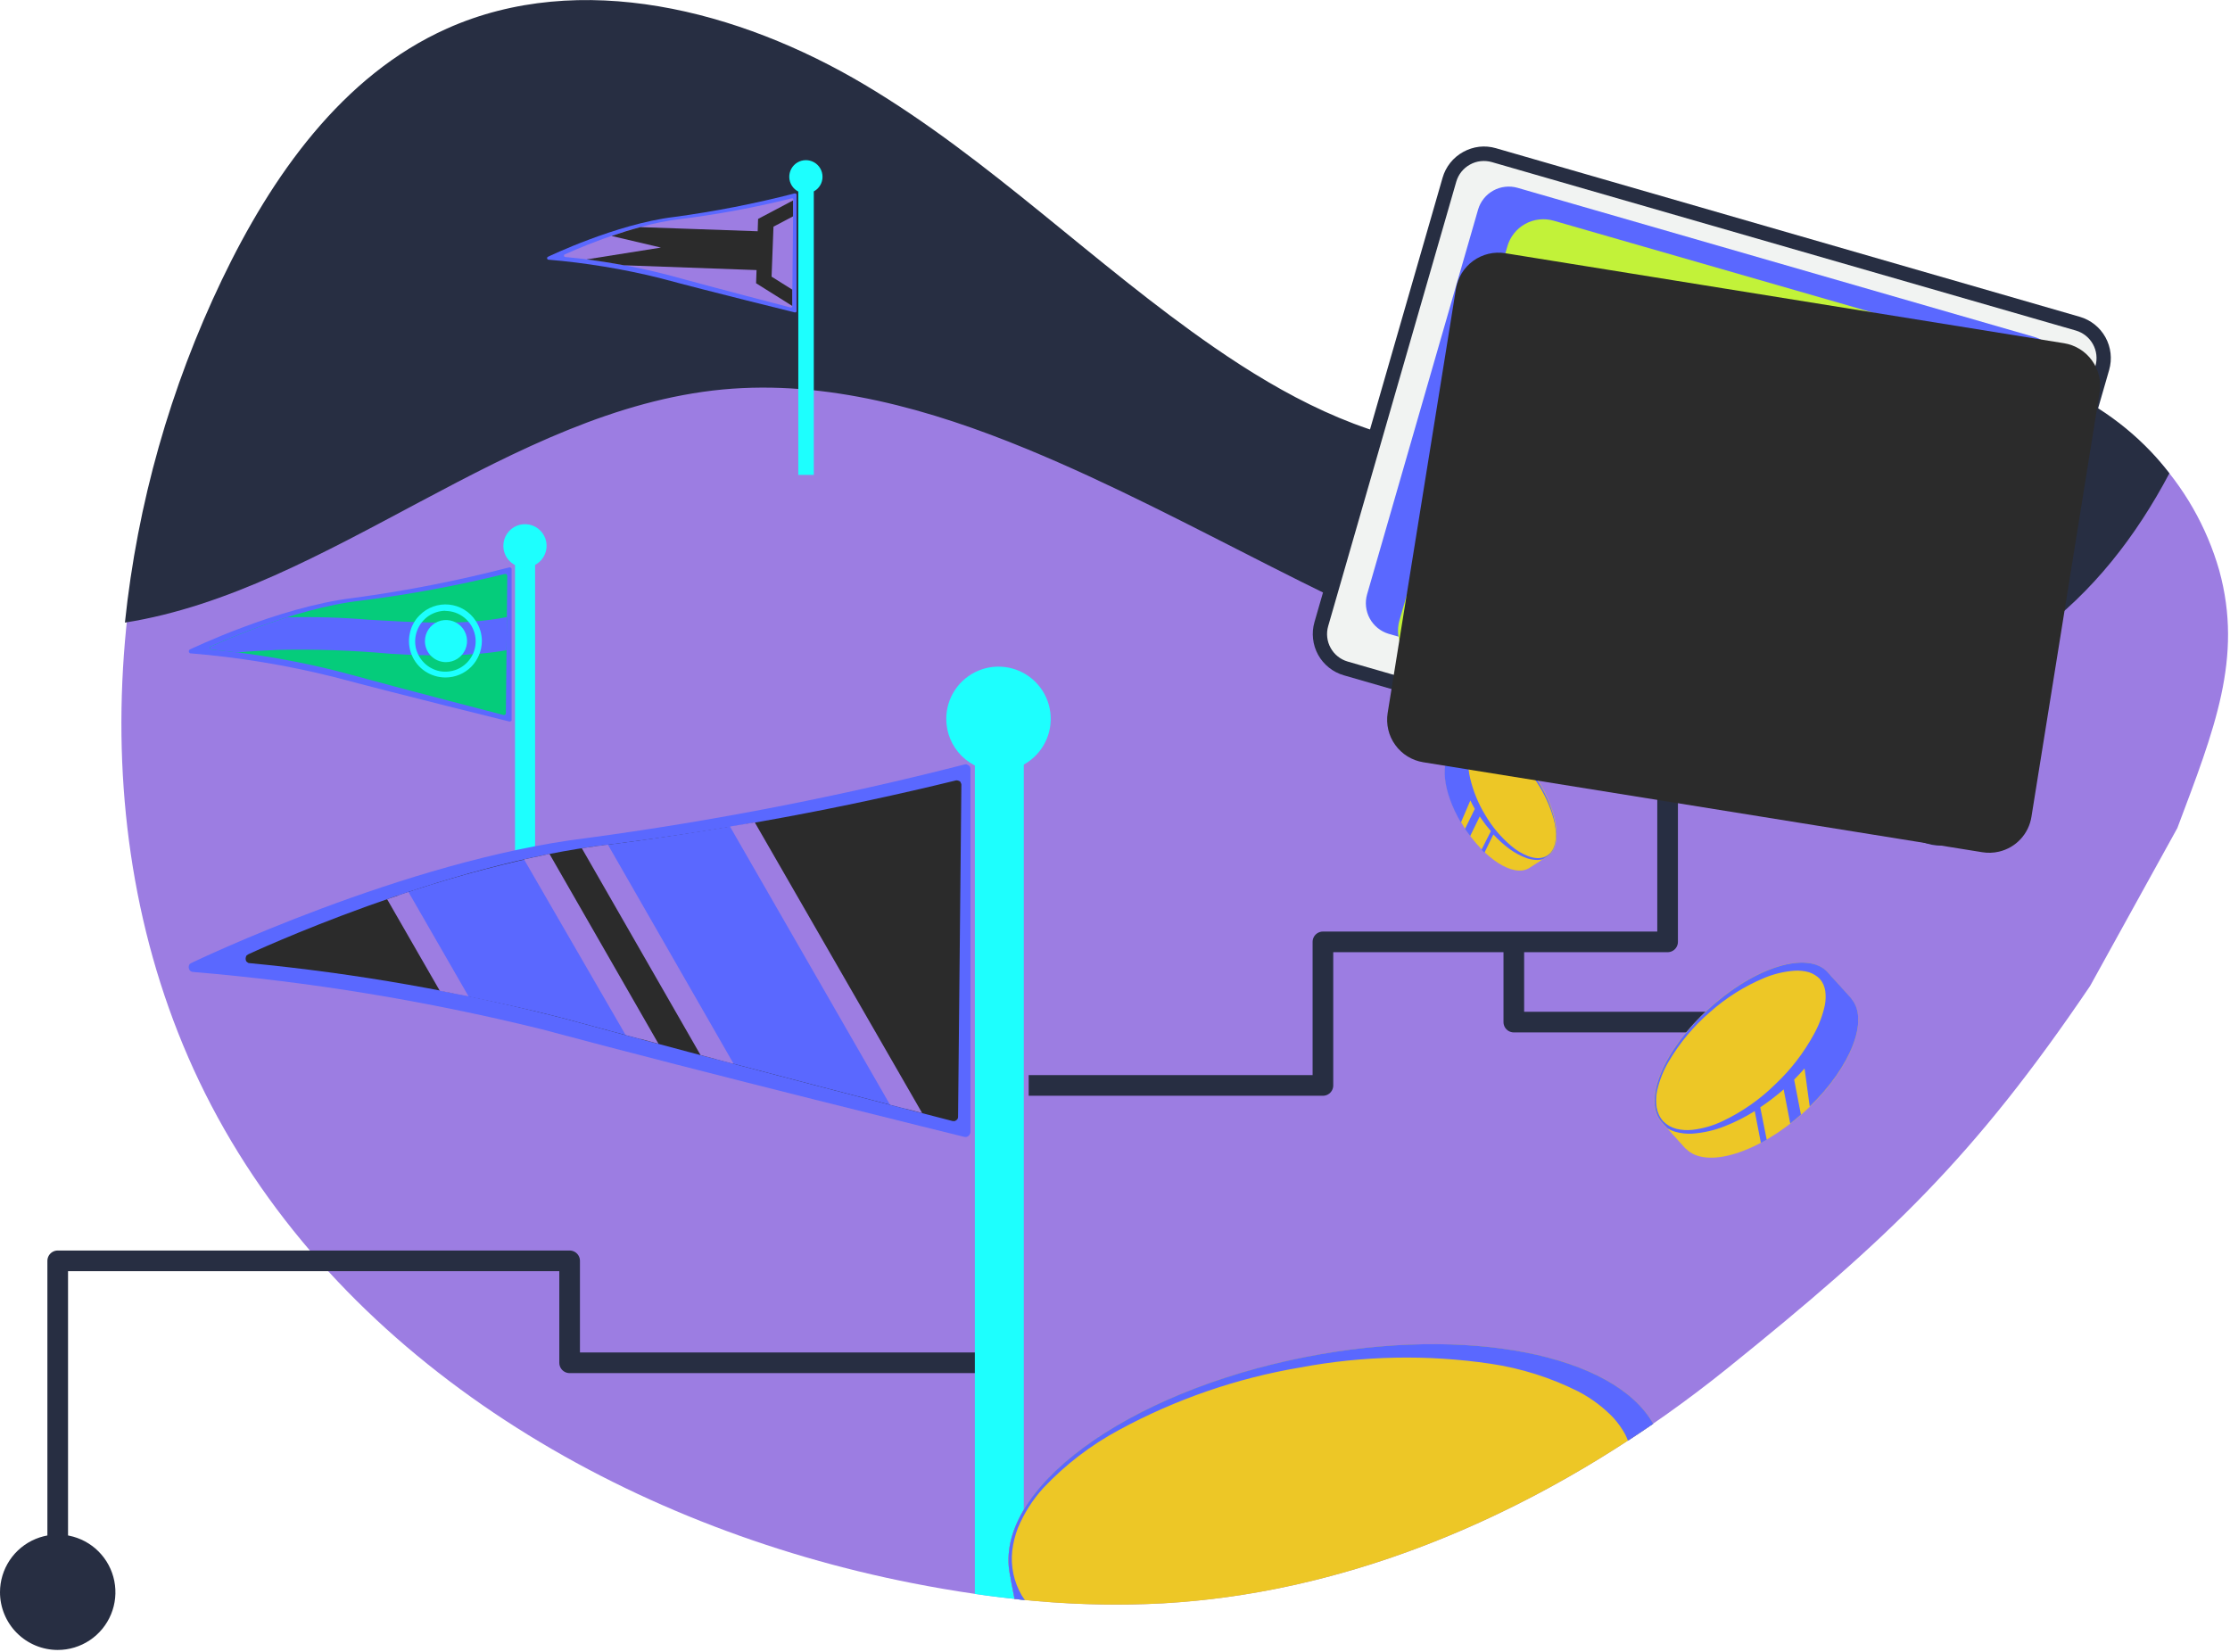
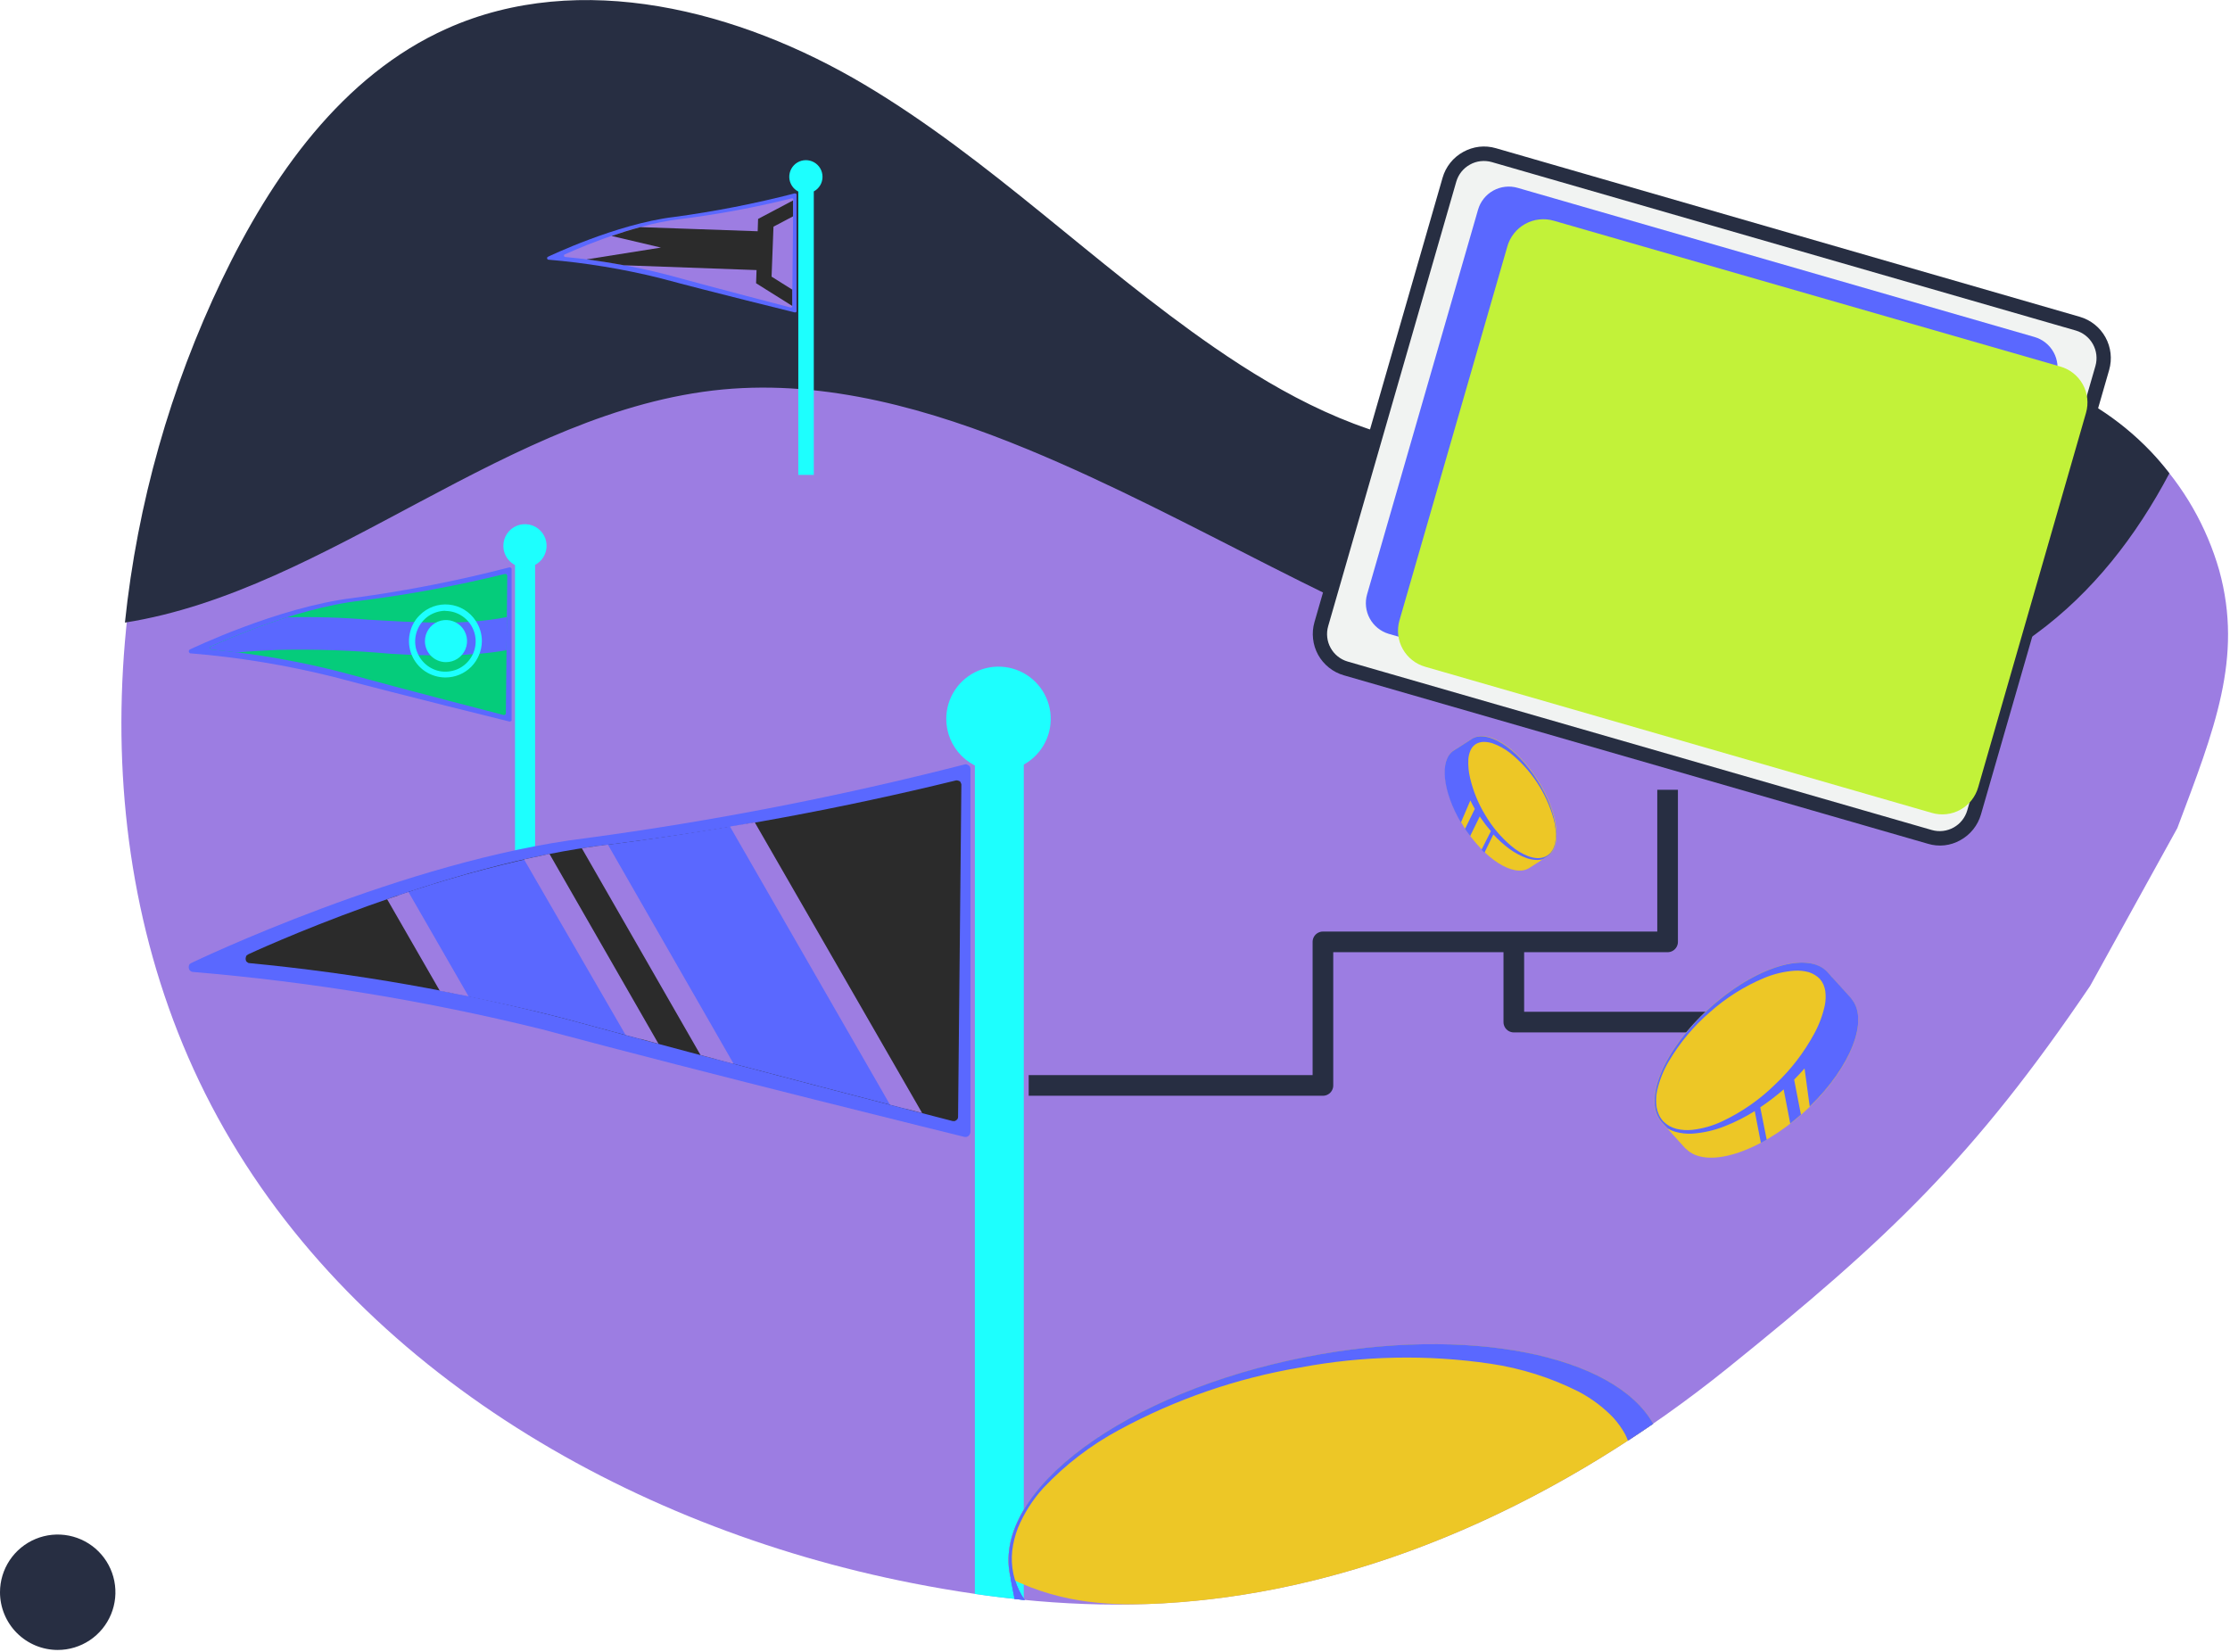
<svg xmlns="http://www.w3.org/2000/svg" width="432" height="320" viewBox="0 0 432 320" fill="none">
  <path d="M138.53 100.42C145.09 100.42 150.41 94.67 150.41 87.58C150.41 80.49 145.09 74.74 138.53 74.74C131.97 74.74 126.65 80.49 126.65 87.58C126.65 94.67 132 100.42 138.53 100.42Z" fill="#5A68FF" />
  <path d="M404.9 191C382.42 224.2 365.95 239.84 334.72 265C303.49 290.16 265.42 308.33 225.27 310.59C209.06 311.5 192.78 309.84 176.85 306.71C121.18 295.81 67.19 264.3 40.93 214.14C15.32 165.19 19.52 104.3 43.36 54.6C53 34.56 66.62 15 87 6C112.77 -5.52 143.53 2.43 167.83 16.88C192.13 31.33 212.31 51.72 235.57 67.77C249 77 264 85 280.29 87C319 91.59 357.88 61.75 394.92 73.87C403.286 76.684 410.843 81.489 416.941 87.872C423.038 94.254 427.492 102.024 429.92 110.51C434.57 127.44 428.98 141.31 421.8 160.41L404.9 191Z" fill="#9C7DE2" />
  <path d="M416.65 87.46C410.559 81.08 403.009 76.276 394.65 73.46C357.65 61.34 318.71 91.18 280.02 86.55C263.7 84.61 248.72 76.62 235.22 67.3C211.96 51.25 191.78 30.85 167.48 16.4C143.18 1.95 112.4 -6 86.59 5.53C66.26 14.61 52.59 34.17 43 54.17C32.978 75.078 26.619 97.551 24.2 120.61C63.8 114.37 98.62 79.4 140 75.45C160.14 73.56 180.29 79.29 199 87.01C231.26 100.32 260.92 119.71 294 130.77C327.08 141.83 366.26 143.44 394.35 122.83C405.45 114.71 413.84 103.83 420.26 91.69C419.13 90.23 417.94 88.81 416.65 87.46Z" fill="#272E42" />
  <path d="M201.28 210.27H256.28V182.46H323.05V155" stroke="#272E42" stroke-width="4" stroke-linecap="square" stroke-linejoin="round" />
  <path d="M293.26 182.61V198H342.85" stroke="#272E42" stroke-width="4" stroke-linecap="square" stroke-linejoin="round" />
  <path d="M11.18 319.63C13.391 319.63 15.553 318.974 17.391 317.746C19.23 316.517 20.663 314.771 21.509 312.728C22.355 310.686 22.577 308.438 22.145 306.269C21.714 304.1 20.649 302.108 19.085 300.545C17.522 298.981 15.53 297.916 13.361 297.485C11.192 297.053 8.944 297.275 6.902 298.121C4.859 298.967 3.113 300.4 1.884 302.239C0.656 304.077 0 306.239 0 308.45C0.003 311.414 1.181 314.256 3.277 316.353C5.374 318.449 8.216 319.627 11.18 319.63Z" fill="#272E42" />
-   <path d="M11.18 306.76V244.25H110.35V264H187.91" stroke="#272E42" stroke-width="4" stroke-linecap="square" stroke-linejoin="round" />
  <path d="M159.34 34.25C159.341 33.678 159.189 33.116 158.901 32.622C158.612 32.127 158.197 31.719 157.698 31.439C157.2 31.158 156.635 31.016 156.063 31.026C155.491 31.036 154.932 31.198 154.443 31.496C153.955 31.794 153.555 32.217 153.284 32.721C153.013 33.225 152.881 33.792 152.902 34.364C152.923 34.935 153.096 35.491 153.403 35.974C153.711 36.457 154.141 36.849 154.65 37.11V92H157.65V37.08C158.162 36.806 158.59 36.398 158.887 35.899C159.185 35.401 159.341 34.831 159.34 34.25Z" fill="#1DFFFE" />
  <path d="M154.3 37.77V60.22C154.311 60.266 154.311 60.314 154.3 60.36C154.277 60.403 154.243 60.438 154.2 60.46C154.191 60.479 154.176 60.494 154.159 60.505C154.141 60.515 154.121 60.521 154.1 60.52C154.054 60.529 154.006 60.529 153.96 60.52C153.96 60.52 137.9 56.58 127.75 53.85C120.665 52.099 113.452 50.912 106.18 50.3C106.125 50.275 106.077 50.237 106.04 50.19C106.001 50.138 105.98 50.075 105.98 50.01C105.98 49.945 106.001 49.882 106.04 49.83C106.078 49.786 106.126 49.752 106.18 49.73C106.18 49.73 119.33 43.4 130.52 42.04C138.404 40.982 146.217 39.456 153.92 37.47C153.966 37.462 154.014 37.462 154.06 37.47L154.2 37.53C154.2 37.53 154.26 37.59 154.3 37.63C154.31 37.676 154.31 37.724 154.3 37.77Z" fill="#5A68FF" />
  <path d="M153.67 38.73L153.47 59.28C153.479 59.32 153.479 59.361 153.47 59.4L153.41 59.51L153.29 59.57H153.16C153.16 59.57 138.57 55.78 129.23 53.22C122.765 51.553 116.178 50.406 109.53 49.79C109.493 49.792 109.456 49.786 109.421 49.772C109.387 49.758 109.356 49.737 109.33 49.71C109.282 49.651 109.254 49.577 109.25 49.5C109.256 49.433 109.284 49.369 109.33 49.32C109.356 49.293 109.387 49.272 109.421 49.258C109.456 49.245 109.493 49.238 109.53 49.24C109.53 49.24 121.61 43.57 131.88 42.43C139.109 41.522 146.279 40.187 153.35 38.43C153.372 38.42 153.396 38.415 153.42 38.415C153.444 38.415 153.468 38.42 153.49 38.43C153.522 38.419 153.558 38.419 153.59 38.43C153.653 38.493 153.695 38.573 153.71 38.66L153.67 38.73Z" fill="#9D7DE2" />
  <path d="M153.47 59.26V56.1L149.47 53.59L149.84 43.91L153.63 41.91V38.83L146.86 42.41L146.78 44.8L124.07 44C122.07 44.52 120.22 45.12 118.47 45.71L128.04 47.96L113.63 50.25C116.05 50.56 118.47 50.94 120.87 51.39L146.56 52.32L146.47 54.87L153.47 59.26Z" fill="#2B2B2B" />
  <path d="M99.11 110.32V139.37C99.124 139.422 99.124 139.478 99.11 139.53C99.11 139.58 99.11 139.64 99 139.66C98.958 139.706 98.907 139.744 98.85 139.77H98.66C98.66 139.77 77.9 134.66 64.74 131.16C55.582 128.864 46.25 127.325 36.84 126.56C36.799 126.548 36.761 126.528 36.728 126.5C36.696 126.472 36.669 126.438 36.65 126.4C36.596 126.332 36.571 126.246 36.58 126.16C36.576 126.084 36.601 126.009 36.65 125.95C36.669 125.912 36.696 125.878 36.728 125.85C36.761 125.823 36.799 125.802 36.84 125.79C36.84 125.79 53.84 117.61 68.34 115.85C78.549 114.48 88.667 112.499 98.64 109.92C98.698 109.9 98.762 109.9 98.82 109.92C98.885 109.933 98.947 109.96 99 110L99.11 110.15C99.123 110.206 99.123 110.264 99.11 110.32Z" fill="#5A68FF" />
  <path d="M98.27 111.56L98 138.14C97.999 138.205 97.978 138.268 97.94 138.32C97.94 138.32 97.94 138.4 97.86 138.43C97.842 138.453 97.819 138.472 97.793 138.485C97.767 138.499 97.739 138.507 97.71 138.51C97.659 138.53 97.602 138.53 97.55 138.51C97.55 138.51 78.65 133.64 66.55 130.32C58.186 128.138 49.658 126.643 41.05 125.85C41.001 125.854 40.952 125.846 40.907 125.827C40.862 125.807 40.822 125.778 40.79 125.74C40.724 125.677 40.685 125.591 40.68 125.5C40.68 125.452 40.69 125.404 40.709 125.36C40.727 125.316 40.755 125.276 40.789 125.242C40.824 125.208 40.864 125.182 40.909 125.165C40.954 125.147 41.002 125.139 41.05 125.14C41.05 125.14 56.68 117.82 69.97 116.35C79.329 115.169 88.611 113.447 97.77 111.19H98C98 111.19 98.11 111.19 98.13 111.27C98.15 111.35 98.21 111.35 98.24 111.4C98.265 111.45 98.275 111.505 98.27 111.56Z" fill="#05CC7B" />
  <path d="M98.19 119.54C89.54 121.25 80.31 120.54 71.53 120.06C66.236 119.614 60.921 119.457 55.61 119.59C50.661 121.151 45.809 123.005 41.08 125.14C41.032 125.139 40.984 125.147 40.939 125.165C40.894 125.182 40.853 125.208 40.819 125.242C40.784 125.275 40.757 125.316 40.738 125.36C40.72 125.404 40.71 125.452 40.71 125.5C40.715 125.591 40.754 125.677 40.82 125.74C40.852 125.778 40.892 125.807 40.937 125.826C40.982 125.845 41.031 125.854 41.08 125.85C42.71 126 44.34 126.2 45.97 126.4C48.65 126.13 51.32 126.01 53.82 125.9C61.081 125.736 68.346 125.984 75.58 126.64C83.05 127.1 90.75 127.24 98.13 125.96L98.19 119.54Z" fill="#5A68FF" />
  <path d="M86.37 128.27C87.178 128.276 87.97 128.042 88.645 127.597C89.32 127.153 89.847 126.517 90.161 125.772C90.474 125.028 90.559 124.206 90.405 123.413C90.251 122.619 89.865 121.89 89.296 121.316C88.726 120.742 87.999 120.351 87.207 120.191C86.415 120.031 85.593 120.11 84.846 120.418C84.098 120.726 83.459 121.249 83.01 121.92C82.56 122.592 82.32 123.382 82.32 124.19C82.317 125.268 82.742 126.303 83.501 127.068C84.26 127.832 85.292 128.265 86.37 128.27Z" fill="#1DFFFE" />
  <path d="M86.29 131.24C84.897 131.236 83.534 130.826 82.37 130.06C81.204 129.283 80.296 128.177 79.762 126.882C79.228 125.587 79.091 124.163 79.37 122.79C79.628 121.422 80.298 120.166 81.29 119.19C82.024 118.441 82.916 117.866 83.902 117.508C84.887 117.15 85.941 117.018 86.984 117.121C88.028 117.225 89.035 117.562 89.93 118.107C90.826 118.652 91.588 119.391 92.16 120.27C92.935 121.43 93.35 122.795 93.35 124.19C93.335 126.064 92.588 127.858 91.27 129.19C89.946 130.505 88.156 131.242 86.29 131.24ZM86.29 118.32C85.129 118.331 83.997 118.679 83.03 119.32C82.07 119.979 81.323 120.903 80.879 121.979C80.435 123.054 80.314 124.236 80.53 125.38C80.766 126.515 81.325 127.557 82.14 128.38C82.957 129.207 84.001 129.774 85.14 130.01C86.283 130.224 87.462 130.106 88.54 129.67C89.793 129.144 90.825 128.2 91.462 126.999C92.099 125.799 92.3 124.415 92.033 123.082C91.766 121.749 91.046 120.55 89.996 119.688C88.945 118.826 87.629 118.353 86.27 118.35L86.29 118.32Z" fill="#1DFFFE" />
  <path d="M103.66 108.63H99.77V180.54H103.66V108.63Z" fill="#1DFFFE" />
  <path d="M101.66 109.92C102.491 109.928 103.305 109.689 103.999 109.233C104.694 108.777 105.237 108.125 105.56 107.359C105.883 106.594 105.971 105.749 105.813 104.934C105.655 104.118 105.259 103.368 104.673 102.778C104.088 102.189 103.34 101.786 102.526 101.623C101.711 101.459 100.867 101.541 100.099 101.858C99.331 102.176 98.675 102.714 98.214 103.405C97.753 104.097 97.508 104.909 97.51 105.74C97.507 106.844 97.942 107.905 98.721 108.688C99.499 109.472 100.556 109.915 101.66 109.92Z" fill="#1DFFFE" />
  <path d="M188 149V219.28C188 219.436 187.955 219.589 187.87 219.72C187.828 219.853 187.739 219.967 187.62 220.04C187.573 220.095 187.515 220.141 187.449 220.173C187.384 220.206 187.313 220.225 187.24 220.23C187.11 220.3 186.98 220.23 186.79 220.23C186.79 220.23 136.57 207.88 104.79 199.35C82.627 193.887 60.067 190.185 37.32 188.28C37.096 188.251 36.892 188.136 36.75 187.96C36.63 187.794 36.564 187.595 36.56 187.39C36.552 187.162 36.619 186.937 36.75 186.75C36.927 186.621 37.118 186.514 37.32 186.43C37.32 186.43 78.5 166.64 113.51 162.37C138.191 159.051 162.656 154.29 186.78 148.11C186.921 148.057 187.071 148.037 187.22 148.05L187.61 148.24C187.744 148.312 187.852 148.424 187.92 148.56C187.977 148.7 188.004 148.849 188 149Z" fill="#5A68FF" />
  <path d="M193.43 149.38C195.432 149.38 197.388 148.787 199.052 147.675C200.717 146.563 202.014 144.982 202.78 143.133C203.546 141.284 203.746 139.249 203.356 137.286C202.965 135.323 202.001 133.52 200.586 132.104C199.171 130.689 197.367 129.725 195.404 129.335C193.441 128.944 191.407 129.145 189.557 129.91C187.708 130.676 186.128 131.974 185.016 133.638C183.904 135.302 183.31 137.259 183.31 139.26C183.309 140.59 183.57 141.906 184.078 143.134C184.586 144.363 185.331 145.479 186.271 146.419C187.211 147.359 188.327 148.104 189.556 148.612C190.784 149.121 192.101 149.381 193.43 149.38Z" fill="#1DFFFE" />
  <path d="M186.24 152L185.6 216.29C185.609 216.42 185.589 216.55 185.54 216.67C185.492 216.803 185.4 216.916 185.28 216.99C185.16 217.05 185.09 217.11 184.97 217.18H184.58C184.58 217.18 138.88 205.4 109.58 197.38C89.422 192.154 68.881 188.536 48.15 186.56C47.989 186.474 47.842 186.366 47.71 186.24C47.632 186.081 47.587 185.907 47.58 185.73C47.595 185.535 47.639 185.343 47.71 185.16C47.844 185.037 47.991 184.929 48.15 184.84C48.15 184.84 86.09 167.15 118.24 163.58C140.791 160.719 163.161 156.576 185.24 151.17C185.373 151.161 185.506 151.181 185.63 151.23C185.75 151.23 185.82 151.3 185.94 151.36C186.06 151.42 186.07 151.55 186.14 151.68C186.21 151.81 186.24 151.86 186.24 152Z" fill="#2B2B2B" />
  <path d="M115.11 164L138.75 205.2C153 208.97 166.75 212.55 175.44 214.8L143.8 159.71C135.31 161.16 126.8 162.48 118.26 163.57C117.22 163.69 116.16 163.86 115.11 164Z" fill="#5A68FF" />
  <path d="M142.12 206.08L117.77 163.64C116.1 163.83 114.41 164.06 112.71 164.32L135.71 204.39L142.12 206.08Z" fill="#9D7DE2" />
  <path d="M146.21 159.3L141.41 160.11L172.41 214L178.64 215.62L146.21 159.3Z" fill="#9D7DE2" />
  <path d="M103.89 166C94.791 167.98 85.812 170.48 77 173.49L87.91 192.49C95.17 193.95 102.39 195.49 109.57 197.38C114.1 198.62 119.05 199.96 124.14 201.32L103.89 166Z" fill="#5A68FF" />
  <path d="M90.76 193L79.13 172.8C77.72 173.26 76.34 173.73 74.99 174.19L85.2 191.94C87.05 192.3 88.91 192.65 90.76 193Z" fill="#9D7DE2" />
  <path d="M101.52 166.49L121.19 200.49L127.56 202.2L106.44 165.41C104.8 165.76 103.16 166.12 101.52 166.49Z" fill="#9D7DE2" />
  <path d="M188.85 308.78C192 309.24 195.16 309.62 198.33 309.94V146.26H188.85V308.78Z" fill="#1DFFFE" />
  <path d="M285.19 143.11C288.19 141.21 293.83 144.77 297.86 151.06C301.89 157.35 302.75 164 299.78 165.9L299.69 165.95L296.2 168.18C293.2 169.99 287.6 166.44 283.6 160.18C279.6 153.92 278.73 147.35 281.6 145.4L285.09 143.17L285.19 143.11Z" fill="#EDC726" />
  <path d="M284.56 143.52L281.56 145.43C278.81 147.29 279.48 153.37 283.01 159.34L284.84 155.06C285.1 155.61 285.39 156.15 285.69 156.68V156.73L283.81 160.57C284.12 161.04 284.44 161.5 284.81 161.95L286.66 158.16L286.87 158.48C287.471 159.36 288.122 160.205 288.82 161.01L287 164.61L287.57 165.18L289.3 161.65C290.215 162.646 291.219 163.557 292.3 164.37C293.385 165.187 294.589 165.831 295.87 166.28C296.516 166.489 297.191 166.597 297.87 166.6C298.208 166.589 298.544 166.539 298.87 166.45L299.61 165.99L299.7 165.94C302.7 164.04 301.81 157.4 297.78 151.1C293.75 144.8 288.08 141.25 285.11 143.15L285.02 143.22L284.63 143.46C284.586 143.506 284.539 143.549 284.49 143.59L284.56 143.52ZM287.41 143.72C288.004 143.721 288.595 143.815 289.16 144C290.351 144.428 291.467 145.038 292.47 145.81C296.574 149.081 299.547 153.559 300.97 158.61C301.319 159.865 301.461 161.169 301.39 162.47C301.344 163.118 301.188 163.754 300.93 164.35C300.791 164.638 300.62 164.91 300.42 165.16C300.208 165.395 299.966 165.6 299.7 165.77C299.429 165.931 299.136 166.052 298.83 166.13C298.522 166.202 298.207 166.239 297.89 166.24C297.253 166.21 296.625 166.078 296.03 165.85C294.825 165.375 293.709 164.699 292.73 163.85C290.742 162.161 289.052 160.15 287.73 157.9C286.39 155.702 285.404 153.305 284.81 150.8C284.509 149.594 284.388 148.351 284.45 147.11C284.488 146.525 284.623 145.951 284.85 145.41C284.959 145.161 285.096 144.927 285.26 144.71C285.431 144.51 285.626 144.332 285.84 144.18C286.064 144.039 286.307 143.928 286.56 143.85C286.836 143.768 287.122 143.724 287.41 143.72Z" fill="#5A68FF" />
  <path d="M354 188.33C350.22 184.15 340 187.27 331.11 195.33C322.22 203.39 318.11 213.24 321.92 217.42L322.05 217.54C322.061 217.567 322.078 217.591 322.1 217.61L326.54 222.52H326.59C330.44 226.52 340.59 223.44 349.39 215.52C358.19 207.6 362.29 197.76 358.66 193.52V193.46L354.22 188.56L354.16 188.5L354 188.33Z" fill="#EDC726" />
  <path d="M354.87 189.31L354.7 189.07L354.22 188.53L354.16 188.47L354.04 188.33C350.26 184.15 340.04 187.27 331.15 195.33C322.26 203.39 318.15 213.24 321.96 217.42L322.09 217.54C322.101 217.567 322.118 217.591 322.14 217.61L323.07 218.61C323.544 218.89 324.051 219.108 324.58 219.26C325.637 219.551 326.735 219.669 327.83 219.61C329.992 219.458 332.117 218.972 334.13 218.17C336.15 217.375 338.092 216.394 339.93 215.24L341.12 221.4C341.5 221.2 341.87 220.99 342.25 220.77L341 214.51C342.417 213.561 343.779 212.533 345.08 211.43L345.53 211.03L346.81 217.65C347.5 217.1 348.19 216.53 348.88 215.93L347.58 209.21C347.584 209.184 347.584 209.157 347.58 209.13C348.27 208.44 348.93 207.72 349.58 206.98L350.58 214.36C358.58 206.62 362.12 197.52 358.66 193.49V193.43L354.85 189.23L354.87 189.31ZM351.58 188.87C351.95 189.091 352.287 189.363 352.58 189.68C352.85 190.005 353.076 190.365 353.25 190.75C353.414 191.152 353.532 191.571 353.6 192C353.721 192.929 353.687 193.872 353.5 194.79C353.071 196.732 352.364 198.601 351.4 200.34C349.431 203.957 346.9 207.239 343.9 210.06C340.934 212.981 337.5 215.384 333.74 217.17C331.873 218.068 329.868 218.646 327.81 218.88C326.806 218.982 325.793 218.918 324.81 218.69C324.32 218.562 323.847 218.377 323.4 218.14C322.965 217.886 322.565 217.577 322.21 217.22C321.869 216.844 321.586 216.419 321.37 215.96C321.158 215.495 321.007 215.004 320.92 214.5C320.768 213.477 320.792 212.435 320.99 211.42C321.433 209.377 322.203 207.418 323.27 205.62C325.393 202.016 328.096 198.786 331.27 196.06C334.375 193.289 337.92 191.055 341.76 189.45C343.625 188.671 345.604 188.198 347.62 188.05C348.569 187.988 349.523 188.086 350.44 188.34C350.84 188.471 351.222 188.649 351.58 188.87Z" fill="#5A68FF" />
  <path d="M252.94 262.87C218.07 269.71 192.41 288.59 195.64 305.04C195.64 305.21 195.72 305.38 195.77 305.56C195.76 305.64 195.76 305.72 195.77 305.8L196.54 309.75L198.54 309.96C198.34 309.66 198.12 309.38 197.94 309.08C196.411 306.463 195.762 303.424 196.09 300.41C196.277 298.901 196.646 297.42 197.19 296C198.375 293.152 200.043 290.53 202.12 288.25C206.374 283.732 211.331 279.933 216.8 277C227.747 271.065 239.6 266.98 251.88 264.91C264.038 262.621 276.492 262.374 288.73 264.18C294.68 265.057 300.45 266.884 305.82 269.59C308.326 270.904 310.603 272.617 312.56 274.66C313.44 275.64 314.205 276.717 314.84 277.87C315.04 278.27 315.21 278.68 315.37 279.09C317.01 278.023 318.64 276.934 320.26 275.82C312.76 262.47 284.48 256.68 252.94 262.87Z" fill="#5A68FF" />
-   <path d="M252.94 262.87C218.07 269.71 192.41 288.59 195.64 305.04C195.64 305.21 195.72 305.38 195.77 305.56C195.765 305.64 195.765 305.72 195.77 305.8L196.54 309.75C206.071 310.821 215.673 311.109 225.25 310.61C259.39 308.69 292.03 295.25 320.25 275.81C312.76 262.47 284.48 256.68 252.94 262.87Z" fill="#EDC726" />
+   <path d="M252.94 262.87C218.07 269.71 192.41 288.59 195.64 305.04C195.64 305.21 195.72 305.38 195.77 305.56C195.765 305.64 195.765 305.72 195.77 305.8C206.071 310.821 215.673 311.109 225.25 310.61C259.39 308.69 292.03 295.25 320.25 275.81C312.76 262.47 284.48 256.68 252.94 262.87Z" fill="#EDC726" />
  <path d="M252.94 262.87C218.07 269.71 192.41 288.59 195.64 305.04C195.64 305.21 195.72 305.38 195.77 305.56C195.76 305.64 195.76 305.72 195.77 305.8L196.54 309.75L198.54 309.96C198.34 309.66 198.12 309.38 197.94 309.08C196.411 306.463 195.762 303.424 196.09 300.41C196.277 298.901 196.646 297.42 197.19 296C198.375 293.152 200.043 290.53 202.12 288.25C206.374 283.732 211.331 279.933 216.8 277C227.747 271.065 239.6 266.98 251.88 264.91C264.038 262.621 276.492 262.374 288.73 264.18C294.68 265.057 300.45 266.884 305.82 269.59C308.326 270.904 310.603 272.617 312.56 274.66C313.44 275.64 314.205 276.717 314.84 277.87C315.04 278.27 315.21 278.68 315.37 279.09C317.01 278.023 318.64 276.934 320.26 275.82C312.76 262.47 284.48 256.68 252.94 262.87Z" fill="#5A68FF" />
  <path d="M263.69 130.31L370.9 161.23C372.165 161.598 373.49 161.713 374.799 161.568C376.108 161.423 377.375 161.02 378.529 160.384C379.682 159.747 380.698 158.889 381.518 157.859C382.339 156.829 382.948 155.646 383.31 154.38L406.43 74.22C406.797 72.956 406.911 71.632 406.765 70.324C406.619 69.016 406.216 67.75 405.58 66.598C404.943 65.446 404.086 64.431 403.056 63.611C402.027 62.791 400.845 62.182 399.58 61.82L292.37 30.89C291.106 30.523 289.782 30.41 288.474 30.556C287.166 30.702 285.9 31.104 284.748 31.741C283.596 32.377 282.581 33.235 281.761 34.264C280.941 35.294 280.333 36.475 279.97 37.74L256.84 117.9C256.472 119.165 256.357 120.49 256.502 121.799C256.648 123.108 257.05 124.375 257.687 125.528C258.323 126.681 259.181 127.698 260.211 128.518C261.242 129.339 262.424 129.948 263.69 130.31Z" fill="#F1F3F2" />
  <path d="M373.46 163.45L260.33 130.82C259.281 130.519 258.302 130.013 257.45 129.33C256.592 128.651 255.878 127.808 255.349 126.85C254.821 125.892 254.488 124.838 254.37 123.75C254.244 122.666 254.336 121.568 254.64 120.52L279.46 34.43C279.762 33.373 280.271 32.387 280.958 31.528C281.644 30.67 282.495 29.957 283.46 29.43C284.416 28.901 285.465 28.561 286.55 28.43C287.638 28.307 288.739 28.403 289.79 28.71L402.9 61.37C405.019 61.984 406.808 63.413 407.875 65.344C408.941 67.275 409.199 69.55 408.59 71.67L383.76 157.76C383.457 158.817 382.947 159.802 382.26 160.66C381.574 161.519 380.724 162.232 379.76 162.76C378.812 163.298 377.765 163.637 376.681 163.756C375.598 163.874 374.502 163.77 373.46 163.45ZM284.77 31.88C284.131 32.23 283.567 32.702 283.11 33.27C282.654 33.842 282.314 34.498 282.11 35.2L257.3 121.29C257.097 121.99 257.033 122.723 257.114 123.448C257.194 124.172 257.417 124.874 257.769 125.512C258.121 126.15 258.596 126.712 259.166 127.167C259.736 127.621 260.389 127.959 261.09 128.16L374.23 160.79C375.645 161.195 377.162 161.022 378.45 160.31C379.738 159.598 380.691 158.404 381.1 156.99L405.93 70.9C406.335 69.485 406.162 67.968 405.45 66.68C404.737 65.392 403.544 64.439 402.13 64.03L289 31.4C288.295 31.201 287.558 31.14 286.83 31.22C286.106 31.299 285.405 31.524 284.77 31.88Z" fill="#272E42" />
  <path d="M269 122.78L369.2 151.67C369.981 151.898 370.799 151.969 371.607 151.879C372.415 151.789 373.198 151.541 373.91 151.148C374.622 150.755 375.249 150.225 375.755 149.588C376.261 148.952 376.637 148.222 376.86 147.44L398.35 72.94C398.576 72.159 398.646 71.342 398.556 70.534C398.466 69.726 398.217 68.944 397.824 68.232C397.431 67.521 396.902 66.894 396.266 66.387C395.631 65.881 394.901 65.504 394.12 65.28L294 36.39C293.219 36.164 292.401 36.093 291.592 36.184C290.784 36.274 290.001 36.522 289.288 36.915C288.576 37.308 287.948 37.837 287.441 38.473C286.933 39.109 286.556 39.838 286.33 40.62L264.84 115.12C264.386 116.687 264.568 118.37 265.347 119.804C266.126 121.238 267.438 122.308 269 122.78Z" fill="#5A68FF" />
  <path d="M276.08 129.16L374.23 157.47C375.149 157.74 376.113 157.824 377.065 157.718C378.017 157.612 378.939 157.318 379.776 156.853C380.613 156.387 381.35 155.76 381.943 155.008C382.536 154.256 382.973 153.393 383.23 152.47L404.1 80C404.368 79.081 404.452 78.118 404.345 77.166C404.238 76.215 403.944 75.293 403.479 74.457C403.014 73.62 402.387 72.883 401.636 72.29C400.884 71.696 400.022 71.258 399.1 71L301 42.76C300.081 42.492 299.118 42.409 298.166 42.516C297.215 42.622 296.294 42.916 295.457 43.382C294.62 43.847 293.883 44.473 293.29 45.225C292.696 45.976 292.258 46.838 292 47.76L271.09 120.24C270.575 122.085 270.811 124.058 271.746 125.729C272.681 127.4 274.239 128.634 276.08 129.16Z" fill="#C2F239" />
-   <path d="M405.26 69.83C404.623 68.945 403.817 68.194 402.889 67.62C401.96 67.047 400.928 66.663 399.85 66.49L291.59 49.05C289.411 48.704 287.183 49.236 285.395 50.529C283.607 51.823 282.404 53.772 282.05 55.95L268.82 138.12C268.65 139.198 268.69 140.298 268.94 141.36C269.188 142.424 269.648 143.427 270.29 144.31C270.928 145.199 271.735 145.952 272.665 146.527C273.595 147.102 274.63 147.487 275.71 147.66L384 165.09C385.08 165.269 386.185 165.231 387.25 164.98C388.855 164.607 390.312 163.761 391.433 162.553C392.554 161.345 393.288 159.829 393.54 158.2L406.74 76C406.911 74.925 406.869 73.827 406.615 72.768C406.361 71.709 405.9 70.711 405.26 69.83Z" fill="#2B2B2B" />
</svg>